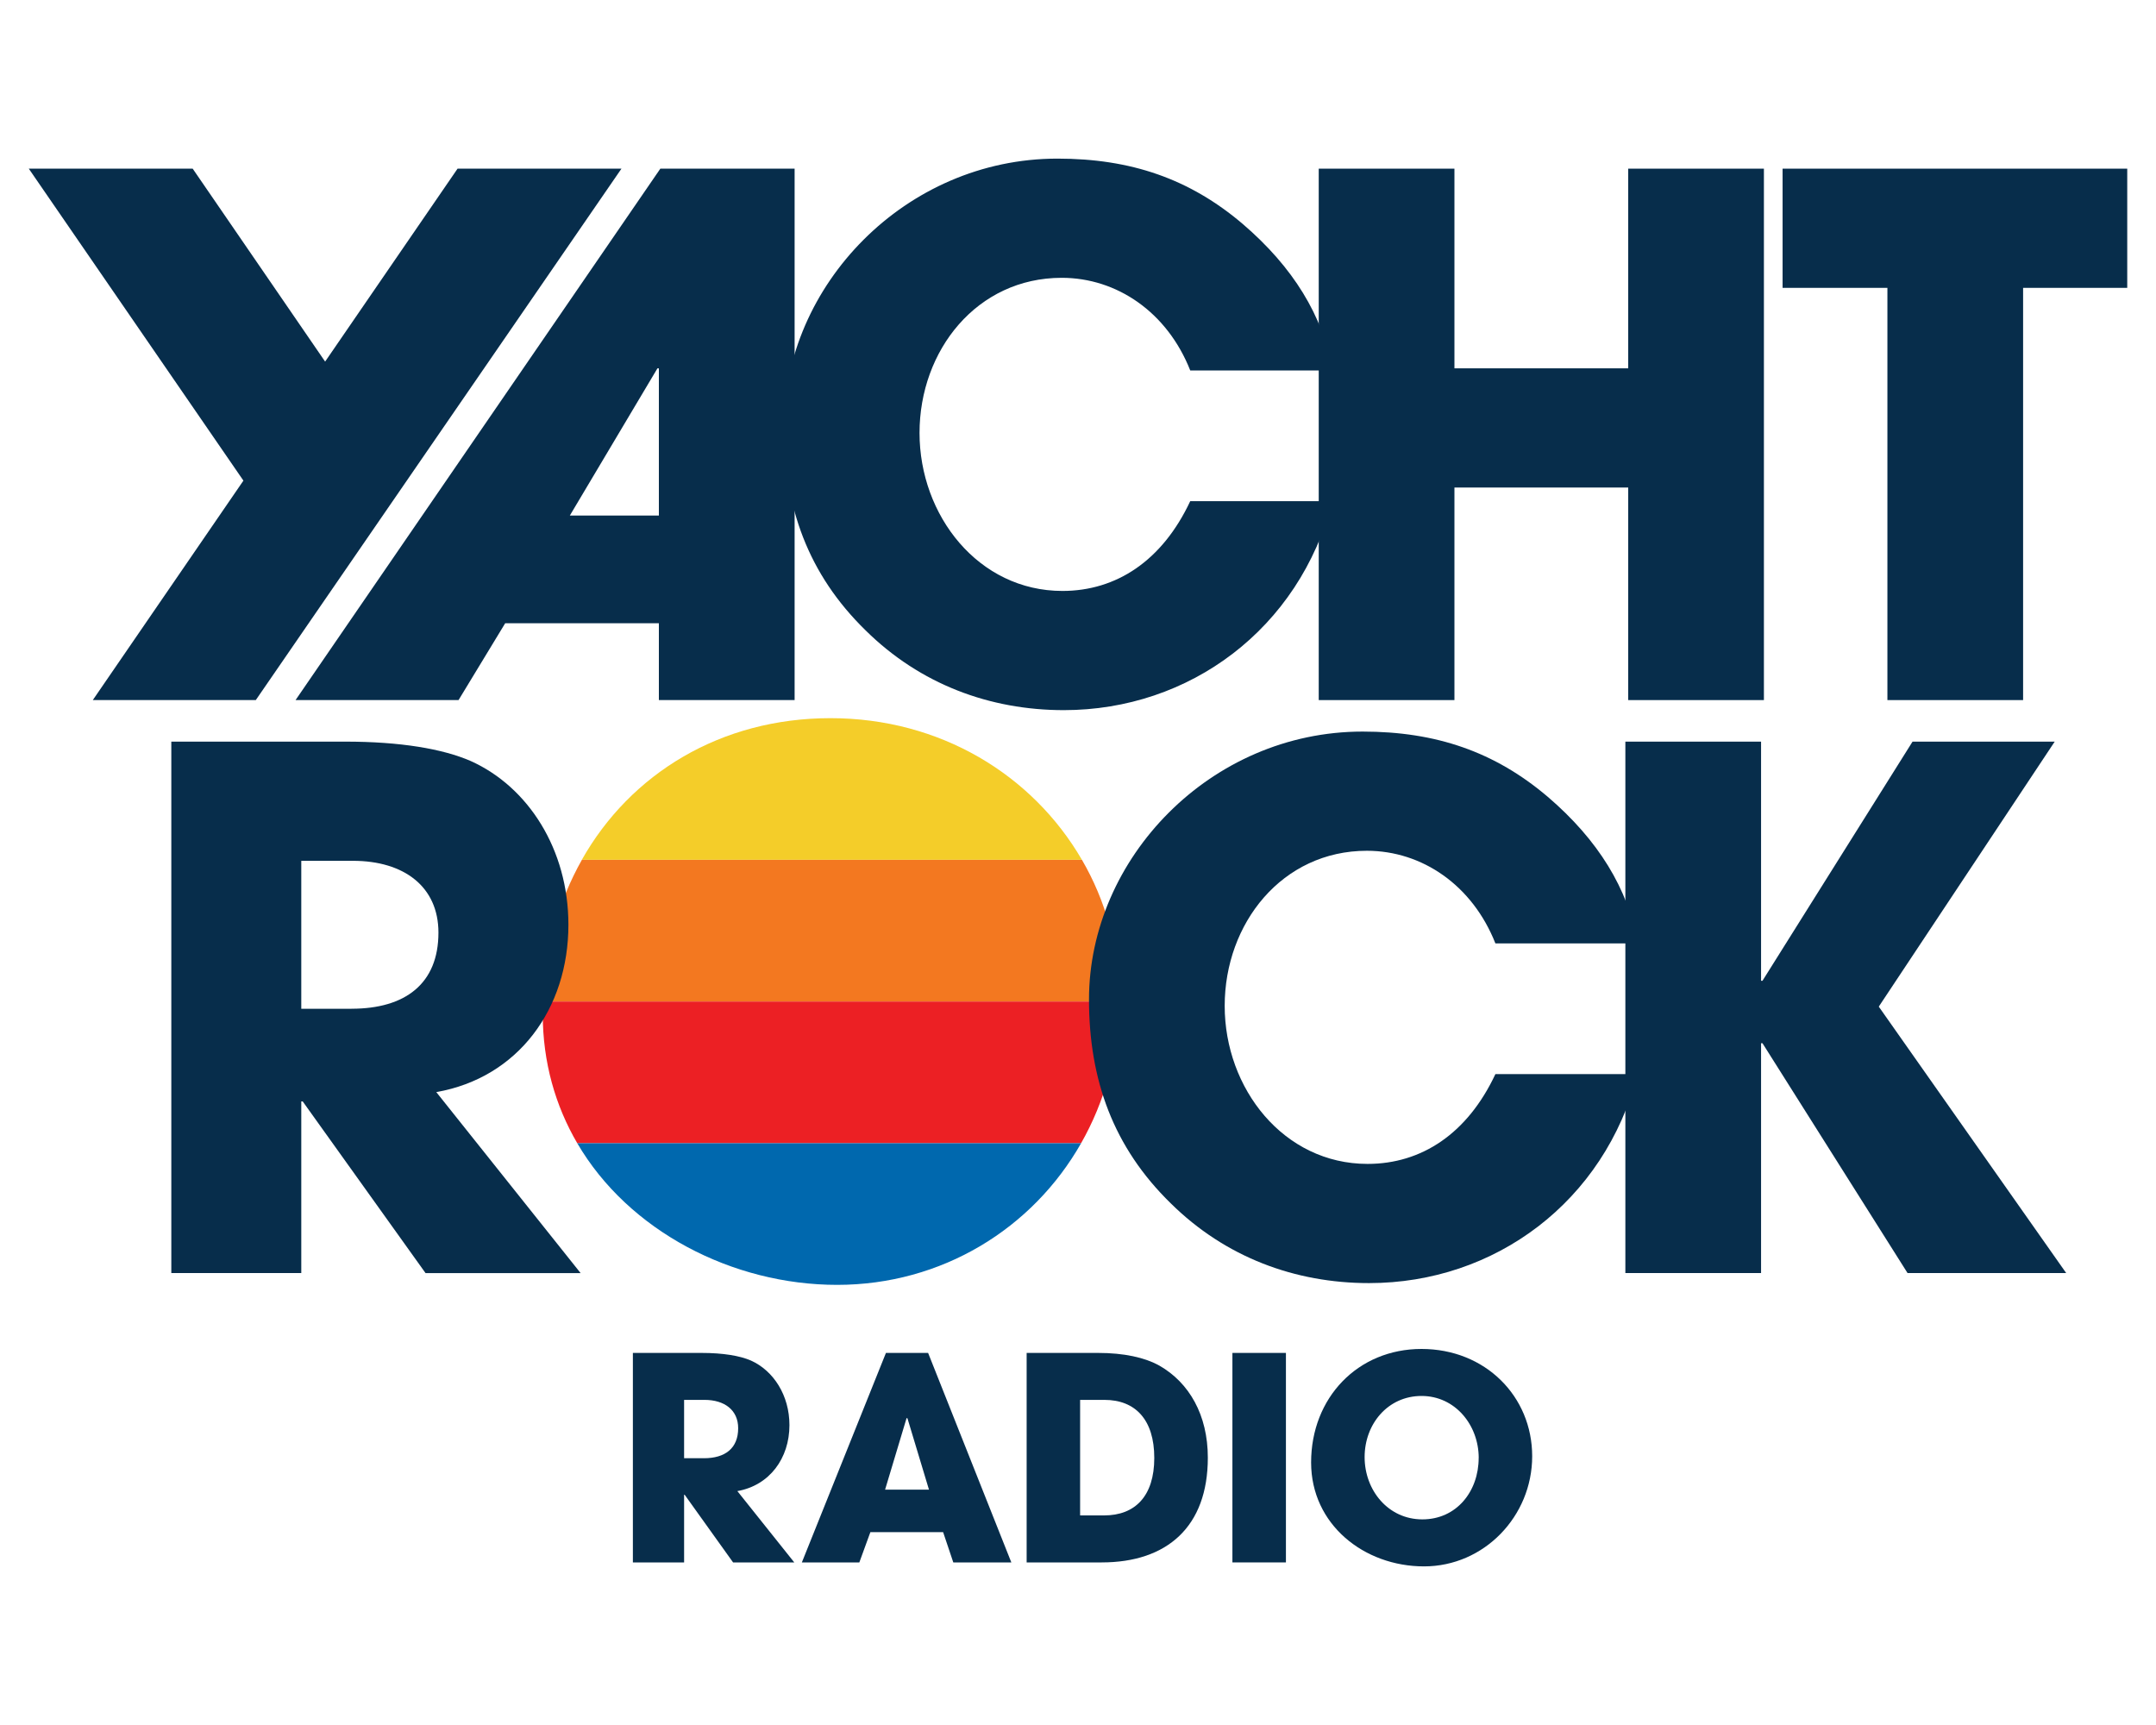
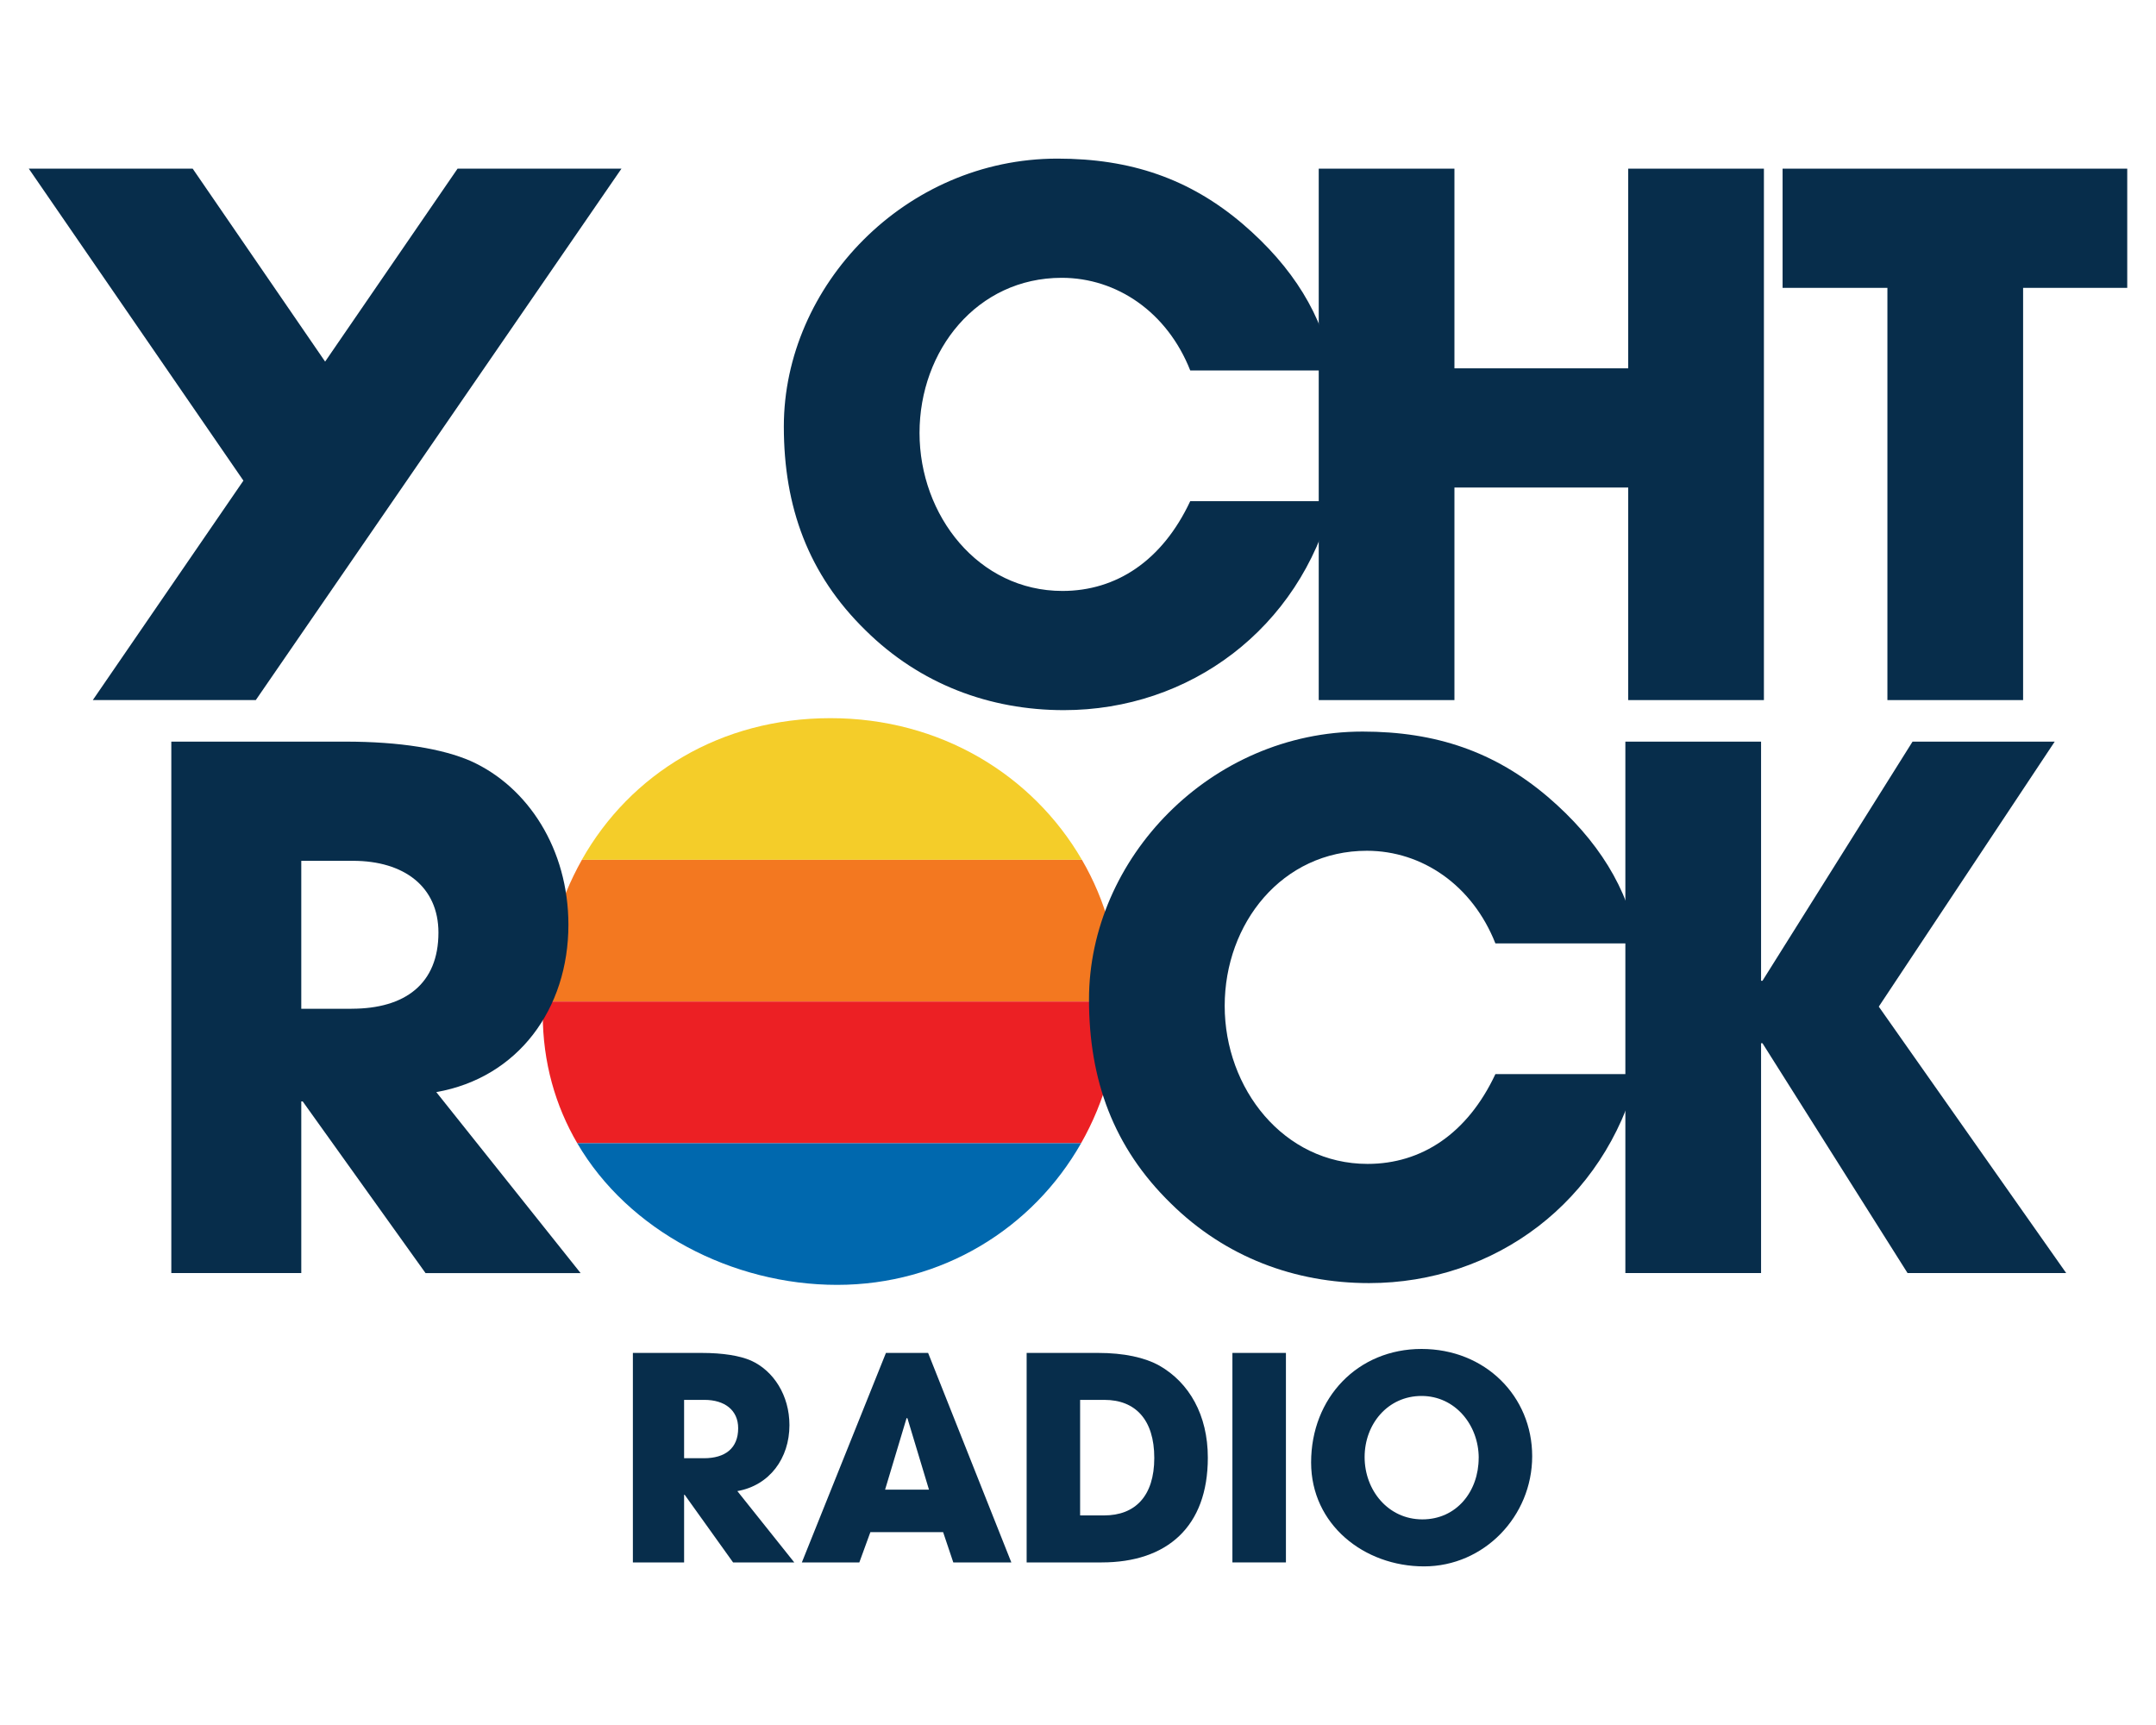
<svg xmlns="http://www.w3.org/2000/svg" id="Layer_1" data-name="Layer 1" viewBox="0 0 500 400">
  <defs>
    <style>
      .cls-1 {
        fill: #072d4b;
      }

      .cls-2 {
        fill: #f4cd29;
      }

      .cls-3 {
        fill: #f37820;
      }

      .cls-4 {
        fill: #ec2024;
      }

      .cls-5 {
        fill: #0068ae;
      }
    </style>
  </defs>
  <g>
-     <path class="cls-1" d="M152.8,162.34v-17.82h-35.64l-10.82,17.82h-37.8l84.6-123.23h31.14v123.23h-31.47ZM152.8,85.41h-.33l-20.32,34.14h20.65v-34.14Z" />
    <path class="cls-1" d="M276.03,85.9c-5.33-13.49-16.99-21.48-29.81-21.48-19.65,0-32.97,16.82-32.97,35.97s13.65,36.64,33.14,36.64c12.49,0,23.15-6.99,29.64-20.82h32.97c-7.66,29.64-33.14,48.46-62.28,48.46-17.15,0-33.31-5.99-45.96-18.48-13.32-12.99-18.98-28.64-18.98-47.29,0-32.64,28.14-62.12,63.45-62.12,16.99,0,30.64,4.66,42.97,15.15,11.66,9.99,18.65,21.32,20.82,33.97h-32.97Z" />
    <path class="cls-1" d="M377.6,162.34v-49.29h-40.3v49.29h-31.47V39.11h31.47v46.3h40.3v-46.3h31.47v123.23h-31.47Z" />
    <path class="cls-1" d="M437.71,162.34v-95.59h-24.31v-27.64h79.93v27.64h-24.15v95.59h-31.47Z" />
    <path class="cls-1" d="M442.38,295.2l-33.64-53.29h-.33v53.29h-31.47v-123.23h31.47v55.45h.33l34.8-55.45h32.97l-40.8,61.45,43.46,61.78h-36.8Z" />
    <polygon class="cls-1" points="106.12 39.1 75.4 83.85 44.68 39.1 6.67 39.1 56.45 111.45 21.52 162.34 59.32 162.34 144.13 39.1 106.12 39.1" />
    <g>
      <path class="cls-2" d="M250.91,199.38h-115.98c11.29-20.01,32.24-32.85,57.67-32.85s46.84,13.11,58.31,32.85Z" />
      <path class="cls-3" d="M259.5,231.38c0,.29,0,.58,0,.86H125.93c.44-12.17,3.63-23.32,9.01-32.85h115.98c5.47,9.4,8.59,20.3,8.59,31.99Z" />
      <path class="cls-4" d="M259.49,232.24c-.14,12.08-3.31,23.26-8.77,32.85h-116.85c-5.06-8.66-8-18.76-8-29.94,0-.97.01-1.95.06-2.91h133.56Z" />
      <path class="cls-5" d="M250.72,265.09c-11.27,19.84-32.32,32.85-56.58,32.85s-48.37-12.47-60.27-32.85h116.85Z" />
    </g>
    <path class="cls-1" d="M346.8,218.76c-5.33-13.49-16.99-21.48-29.81-21.48-19.65,0-32.97,16.82-32.97,35.97s13.65,36.64,33.14,36.64c12.49,0,23.15-6.99,29.64-20.82h32.97c-7.66,29.64-33.14,48.46-62.28,48.46-17.15,0-33.31-5.99-45.96-18.48-13.32-12.99-18.98-28.64-18.98-47.29,0-32.64,28.14-62.12,63.45-62.12,16.99,0,30.64,4.66,42.97,15.15,11.66,9.99,18.65,21.32,20.82,33.97h-32.97Z" />
    <path class="cls-1" d="M98.68,295.2l-28.48-39.8h-.33v39.8h-30.14v-123.23h40.3c12.82,0,22.65,1.67,29.14,4.5,13.32,5.99,22.65,20.48,22.65,37.97,0,19.48-11.66,35.47-30.64,38.8l33.47,41.97h-35.97ZM81.53,233.91c12.49,0,20.15-5.83,20.15-17.65,0-10.66-7.99-16.65-19.82-16.65h-11.99v34.31h11.66Z" />
  </g>
  <g>
    <path class="cls-1" d="M170.01,362.3l-11.23-15.69h-.13v15.69h-11.88v-48.58h15.89c5.06,0,8.93.66,11.49,1.77,5.25,2.36,8.93,8.08,8.93,14.97,0,7.68-4.6,13.98-12.08,15.3l13.2,16.54h-14.18ZM163.25,338.14c4.92,0,7.94-2.3,7.94-6.96,0-4.2-3.15-6.57-7.81-6.57h-4.73v13.52h4.6Z" />
    <path class="cls-1" d="M221.08,362.3l-2.36-7.02h-16.87l-2.56,7.02h-13.33l19.5-48.58h9.78l19.3,48.58h-13.46ZM210.45,328.89l-.2-.07-4.99,16.61h10.18l-4.99-16.54Z" />
    <path class="cls-1" d="M238.09,362.3v-48.58h16.54c6.04,0,10.83,1.05,14.25,2.95,6.89,3.94,11.23,11.42,11.23,21.34,0,16.02-9.45,24.29-24.62,24.29h-17.4ZM256.07,351.4c7.16,0,11.62-4.46,11.62-13.33s-4.4-13.46-11.55-13.46h-5.65v26.79h5.58Z" />
    <path class="cls-1" d="M285.81,362.3v-48.58h12.41v48.58h-12.41Z" />
    <path class="cls-1" d="M304.06,339.13c0-15.03,10.83-26.33,25.6-26.33s25.67,10.96,25.67,24.88-11.16,25.54-25.08,25.54-26.19-9.72-26.19-24.09ZM342.93,338.08c0-7.62-5.45-14.38-13.26-14.38s-13.2,6.5-13.2,14.18,5.45,14.44,13.39,14.44,13.06-6.5,13.06-14.25Z" />
  </g>
</svg>